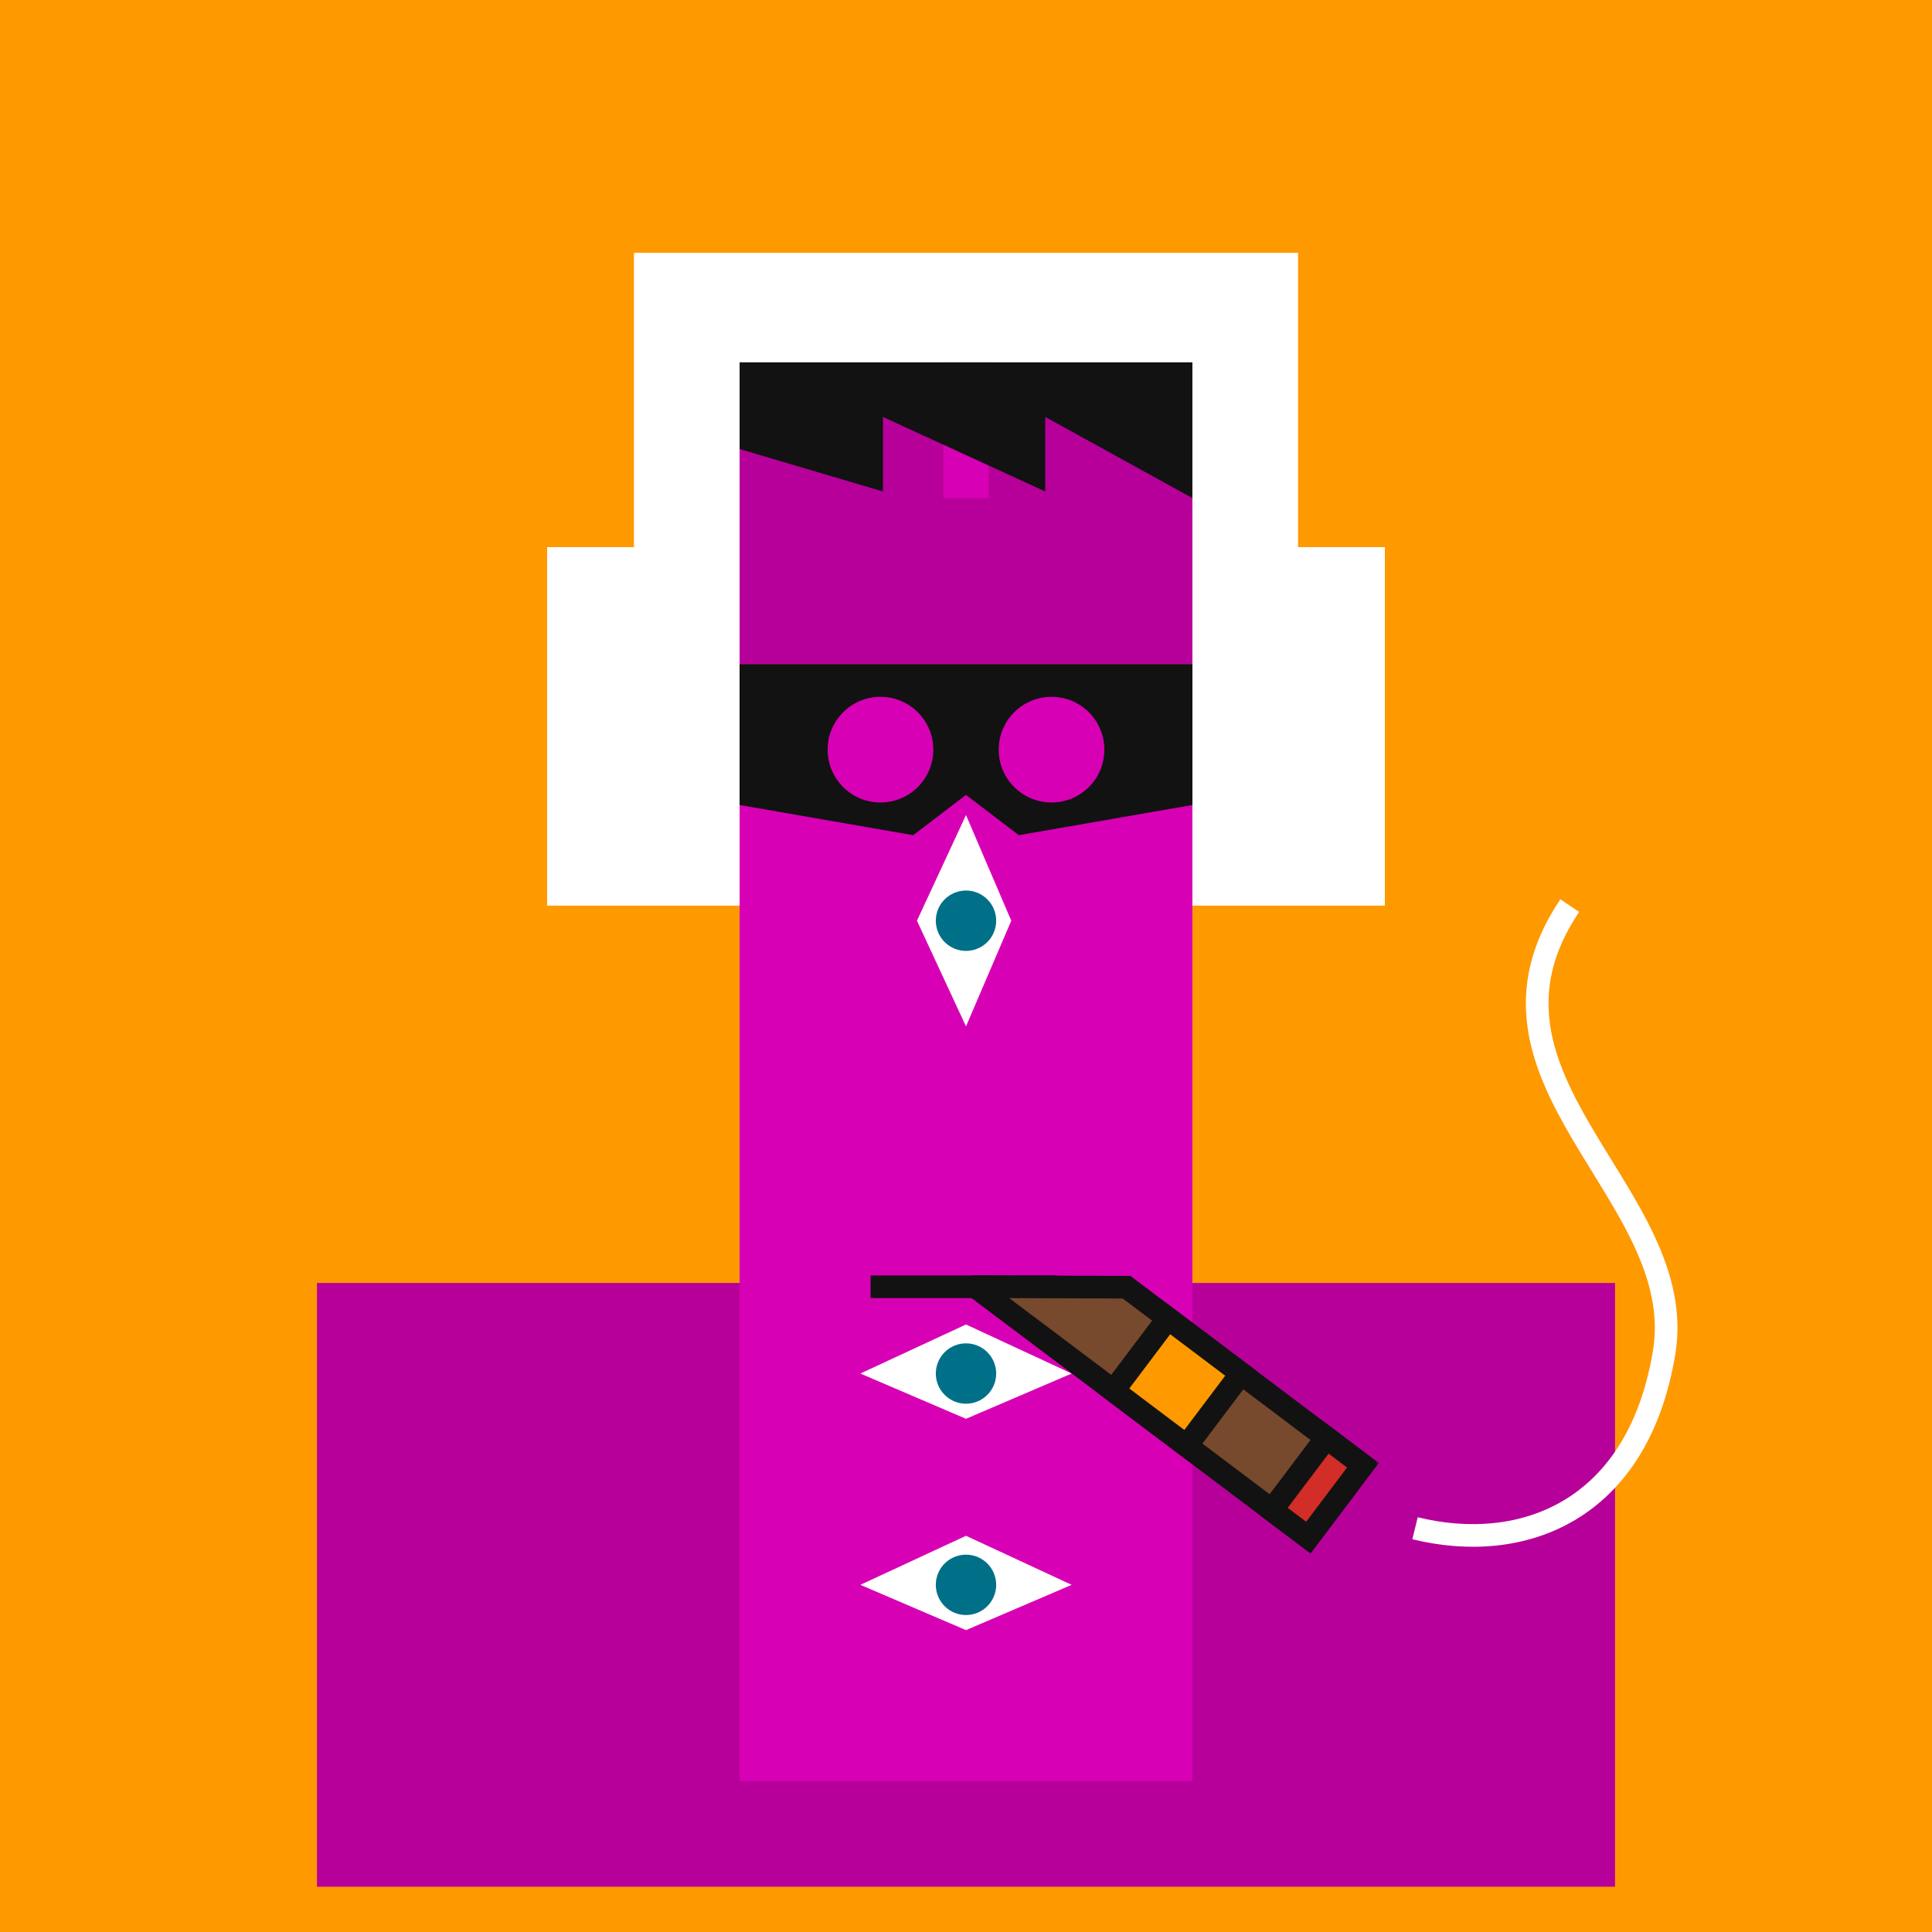
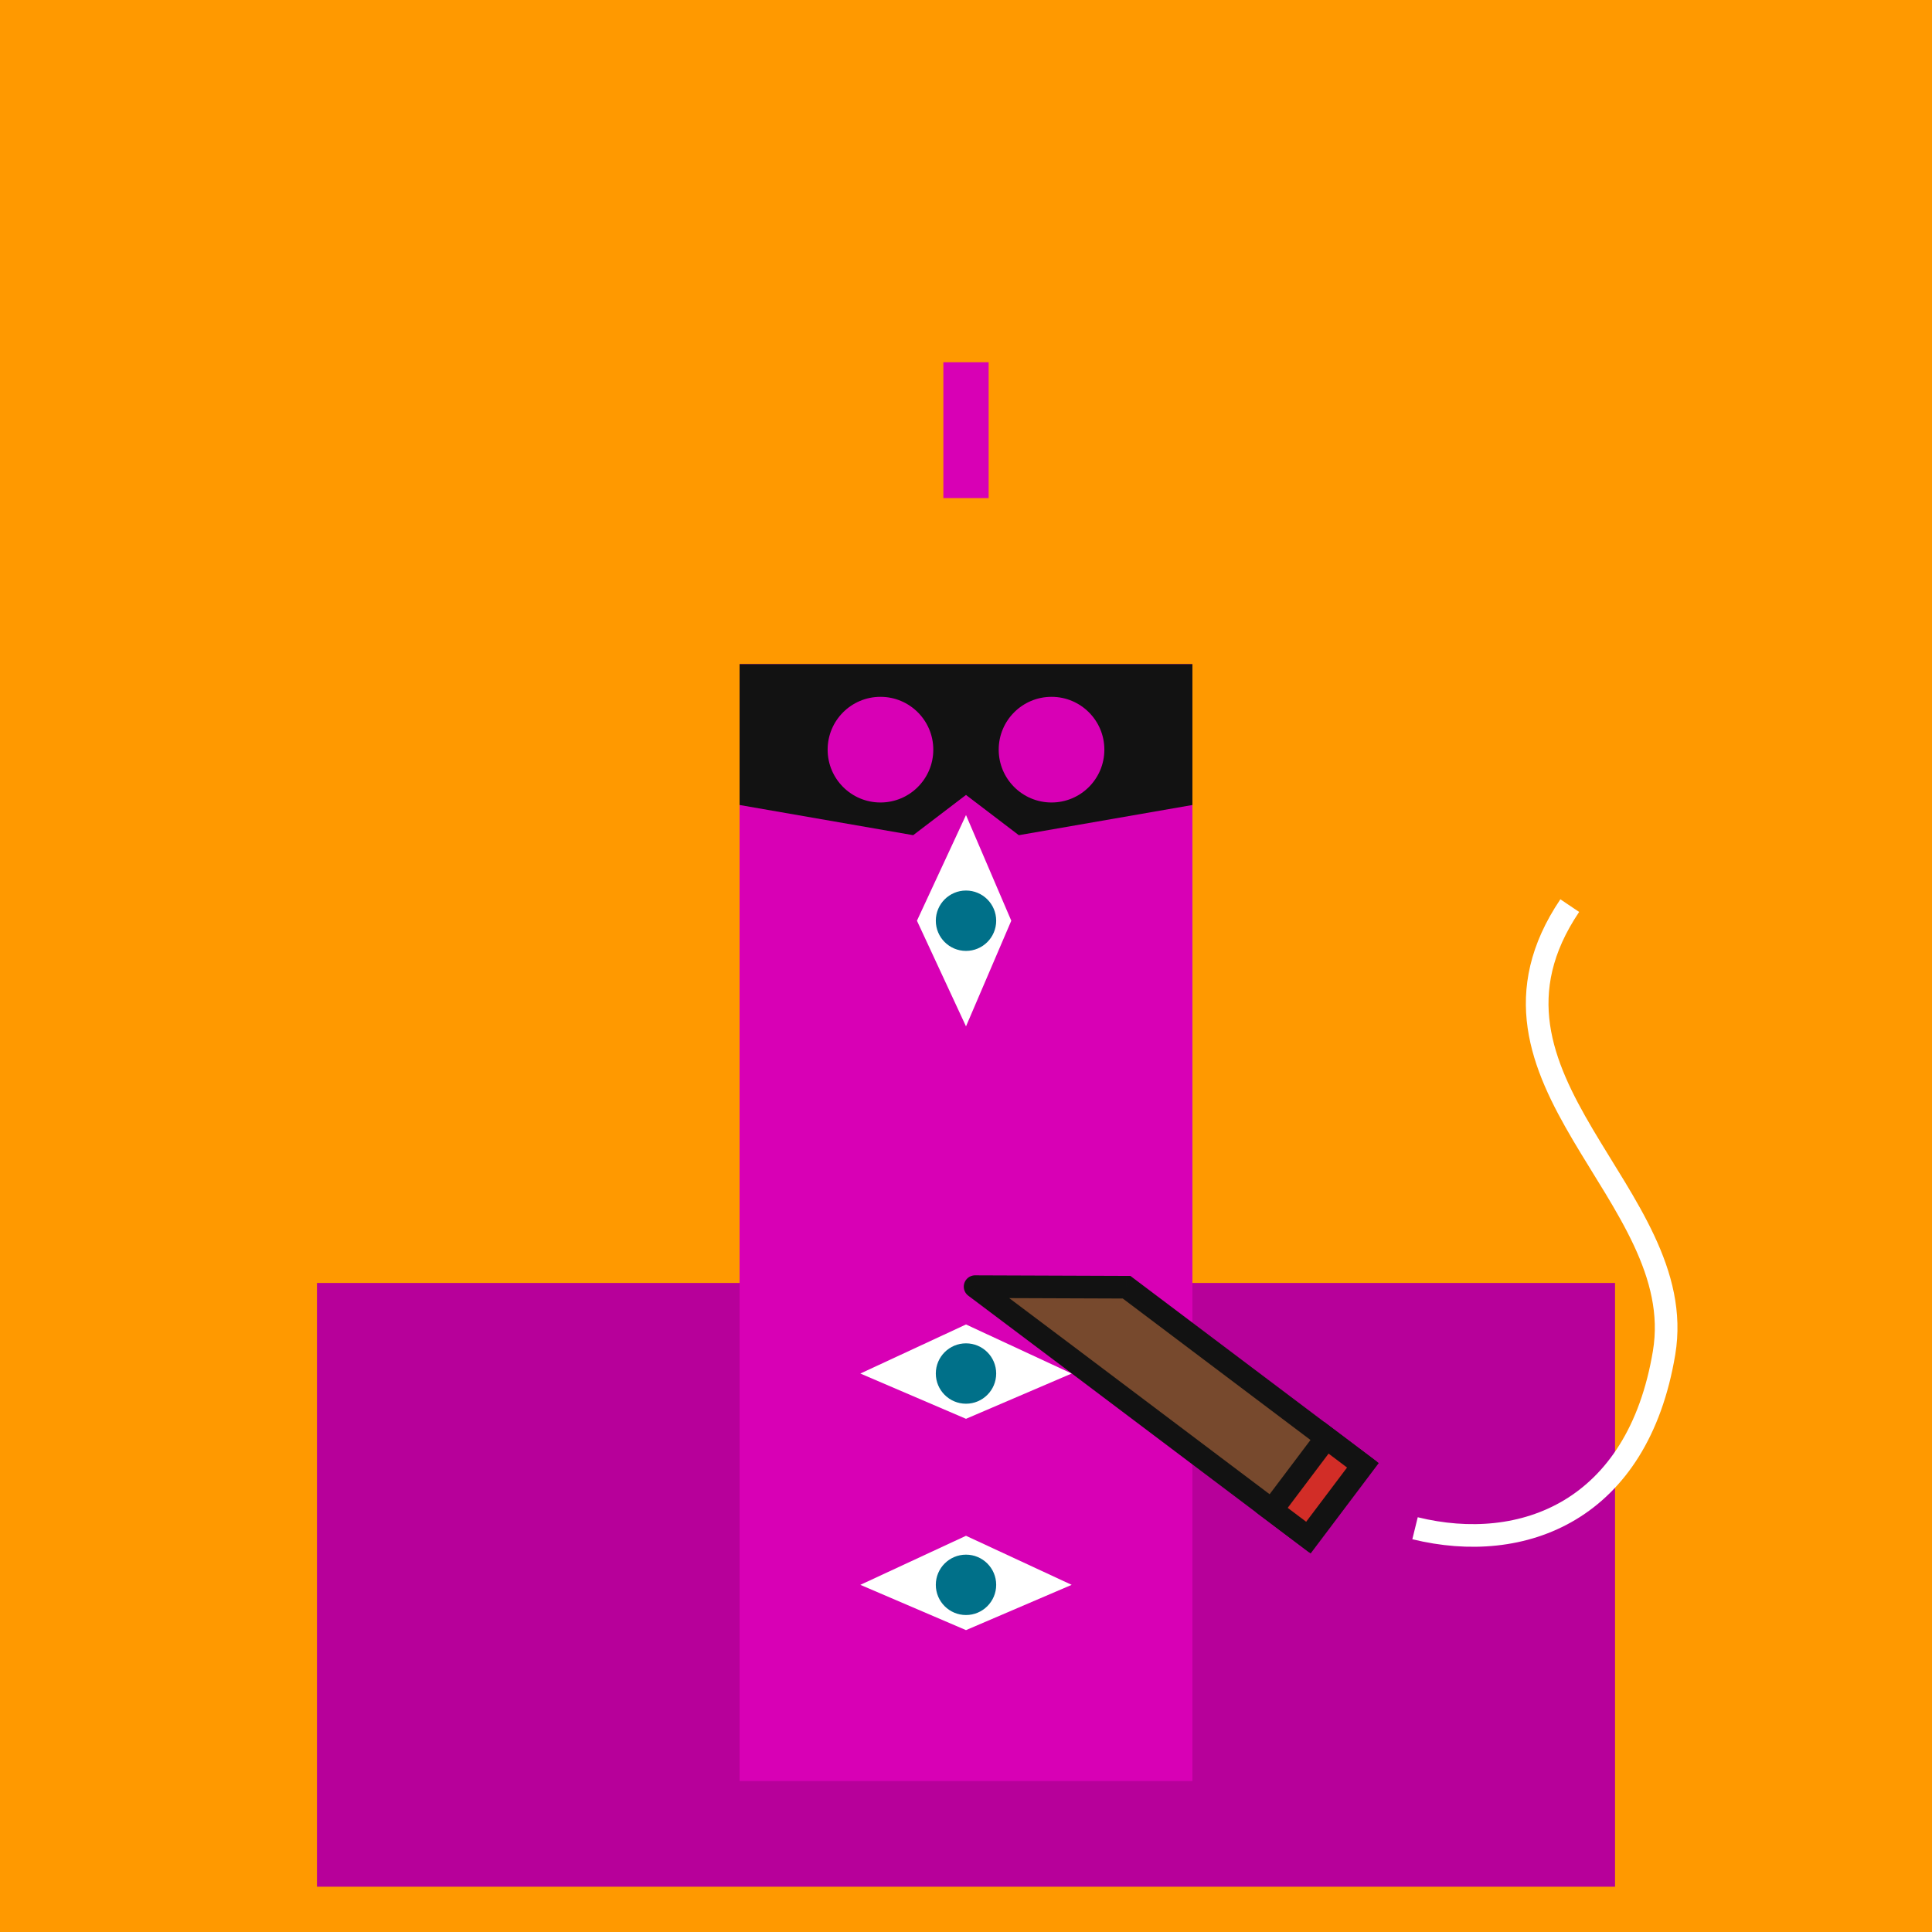
<svg xmlns="http://www.w3.org/2000/svg" width="512" height="512" fill="none">
  <path fill="#F90" d="M0 0h512v512H0z" />
  <path fill="#B7009A" d="M84 340h344v160H84z" />
  <g>
    <animateTransform attributeName="transform" dur="0.4s" keyTimes="0;0.5;1" repeatCount="indefinite" type="translate" values="0 0;0 28;0 0" />
    <path fill="#D800B5" d="M196 176h120v296H196z" />
-     <path fill="#B7009A" d="M196 96h120v80H196z" />
    <path fill="#D800B5" d="M250 96h12v36h-12z">
      <animate attributeName="fill" begin="5s" dur="0.4s" repeatCount="5" values="#D800B5; #fff; #D800B5" />
    </path>
    <path fill="#fff" d="m256 272-13-28 13-28 12 28-12 28Z" />
    <circle cx="256" cy="244" r="8" fill="#007089" transform="rotate(-90 256 244)">
      <animate attributeName="cx" dur="2s" keyTimes="0;0.1;0.7;0.8;1" repeatCount="indefinite" values="250;264;264;250;250" />
    </circle>
    <path fill="#fff" d="m228 420 28-13 28 13-28 12-28-12Z" />
    <circle cx="256" cy="420" r="8" fill="#007089">
      <animate attributeName="cx" dur="3s" keyTimes="0;0.05;0.65;0.75;1" repeatCount="indefinite" values="264;250;250;264;264" />
    </circle>
    <path fill="#fff" d="m228 364 28-13 28 13-28 12-28-12Z" />
    <circle cx="256" cy="364" r="8" fill="#007089">
      <animate attributeName="cx" dur="3s" keyTimes="0;0.15;0.75;0.85;1" repeatCount="indefinite" values="264;250;250;264;264" />
    </circle>
-     <path fill="#121212" d="M234 130.25 196 119V96h120v36l-39-21.5v19.75l-43-19.75v19.75Z" />
-     <path fill="#fff" d="M145 145h51v95h-51zM316 145h51v95h-51zM196 96v49h-28V67h176v78h-28V96H196Z" />
    <path fill="#121212" fill-rule="evenodd" d="M196 176h120v37.333l-46 8-14-10.666-14 10.666-46-8V176Zm51.333 22.667c0 7.732-6.268 14-14 14s-14-6.268-14-14 6.268-14 14-14 14 6.268 14 14Zm31.334 14c7.732 0 14-6.268 14-14s-6.268-14-14-14-14 6.268-14 14 6.268 14 14 14Z" clip-rule="evenodd" />
-     <path stroke="#121212" stroke-width="6" d="M230.711 341H280" />
    <path fill="#77492D" d="m360.711 387.964-14.443 19.167-62.155-46.837-25.694-19.316 40.137.149 62.155 46.837Z" />
    <path fill="#121212" d="m360.711 387.964 2.396 1.806 1.806-2.396-2.396-1.806-1.806 2.396Zm-14.443 19.167-1.806 2.396 2.396 1.806 1.806-2.396-2.396-1.806Zm-62.155-46.837 1.805-2.396-.002-.002-1.803 2.398Zm14.443-19.167 1.806-2.396-.797-.6-.997-.004-.012 3Zm-40.137-.149.011-3a2.998 2.998 0 0 0-1.813 5.398l1.802-2.398Zm99.897 45.181-14.444 19.167 4.792 3.611 14.443-19.167-4.791-3.611Zm-10.243 18.576-62.155-46.837-3.611 4.792 62.155 46.837 3.611-4.792Zm-51.322-61.212 62.155 46.837 3.611-4.792-62.155-46.837-3.611 4.792Zm-10.835 14.373-25.694-19.316-3.605 4.796 25.693 19.316 3.606-4.796Zm-27.508-13.918 40.137.149.023-6-40.138-.149-.022 6Z" />
    <path fill="#D22D27" stroke="#121212" stroke-width="6" d="m361.184 388.32-14.444 19.167-9.686-7.3 14.443-19.166z">
      <animate attributeName="fill" dur="4s" keyTimes="0;0.8;1" repeatCount="indefinite" values="#2d2d2d;red;#2d2d2d" />
    </path>
-     <path fill="#F90" stroke="#121212" stroke-width="6" d="m328.896 363.989-14.444 19.167-19.373-14.599 14.444-19.167z" />
    <path stroke="#fff" stroke-width="6" d="M375 405c28.5 7 59-4.5 66-46.5S385 286 416 240">
      <animate attributeName="stroke" dur="4s" keyTimes="0;0.8;1" repeatCount="indefinite" values="white;transparent;white" />
    </path>
  </g>
</svg>